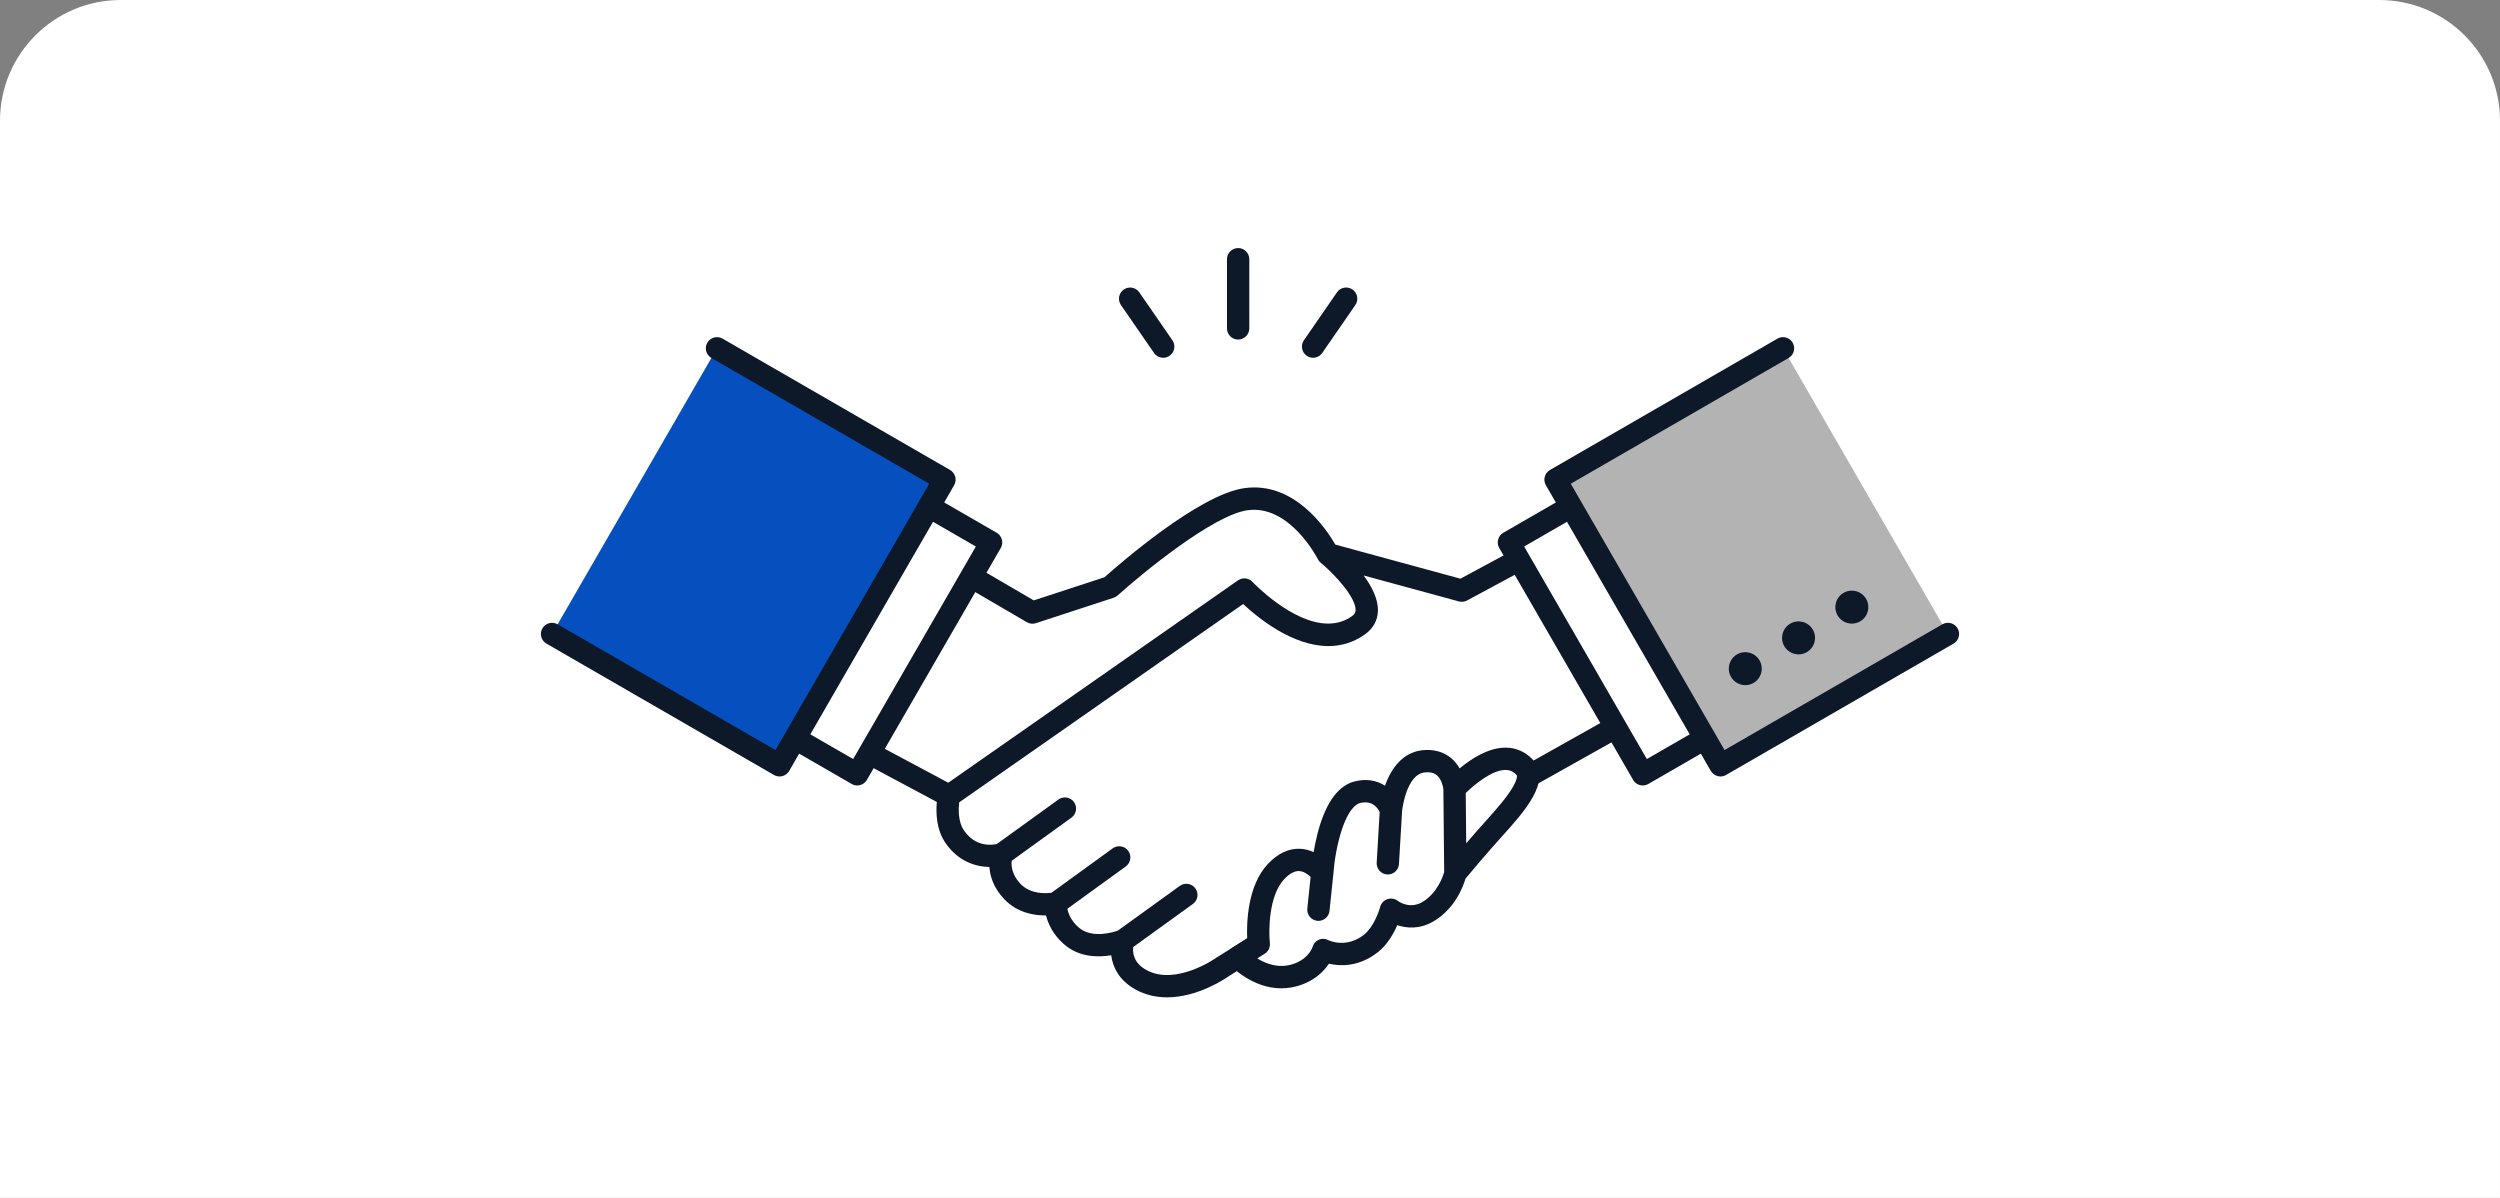
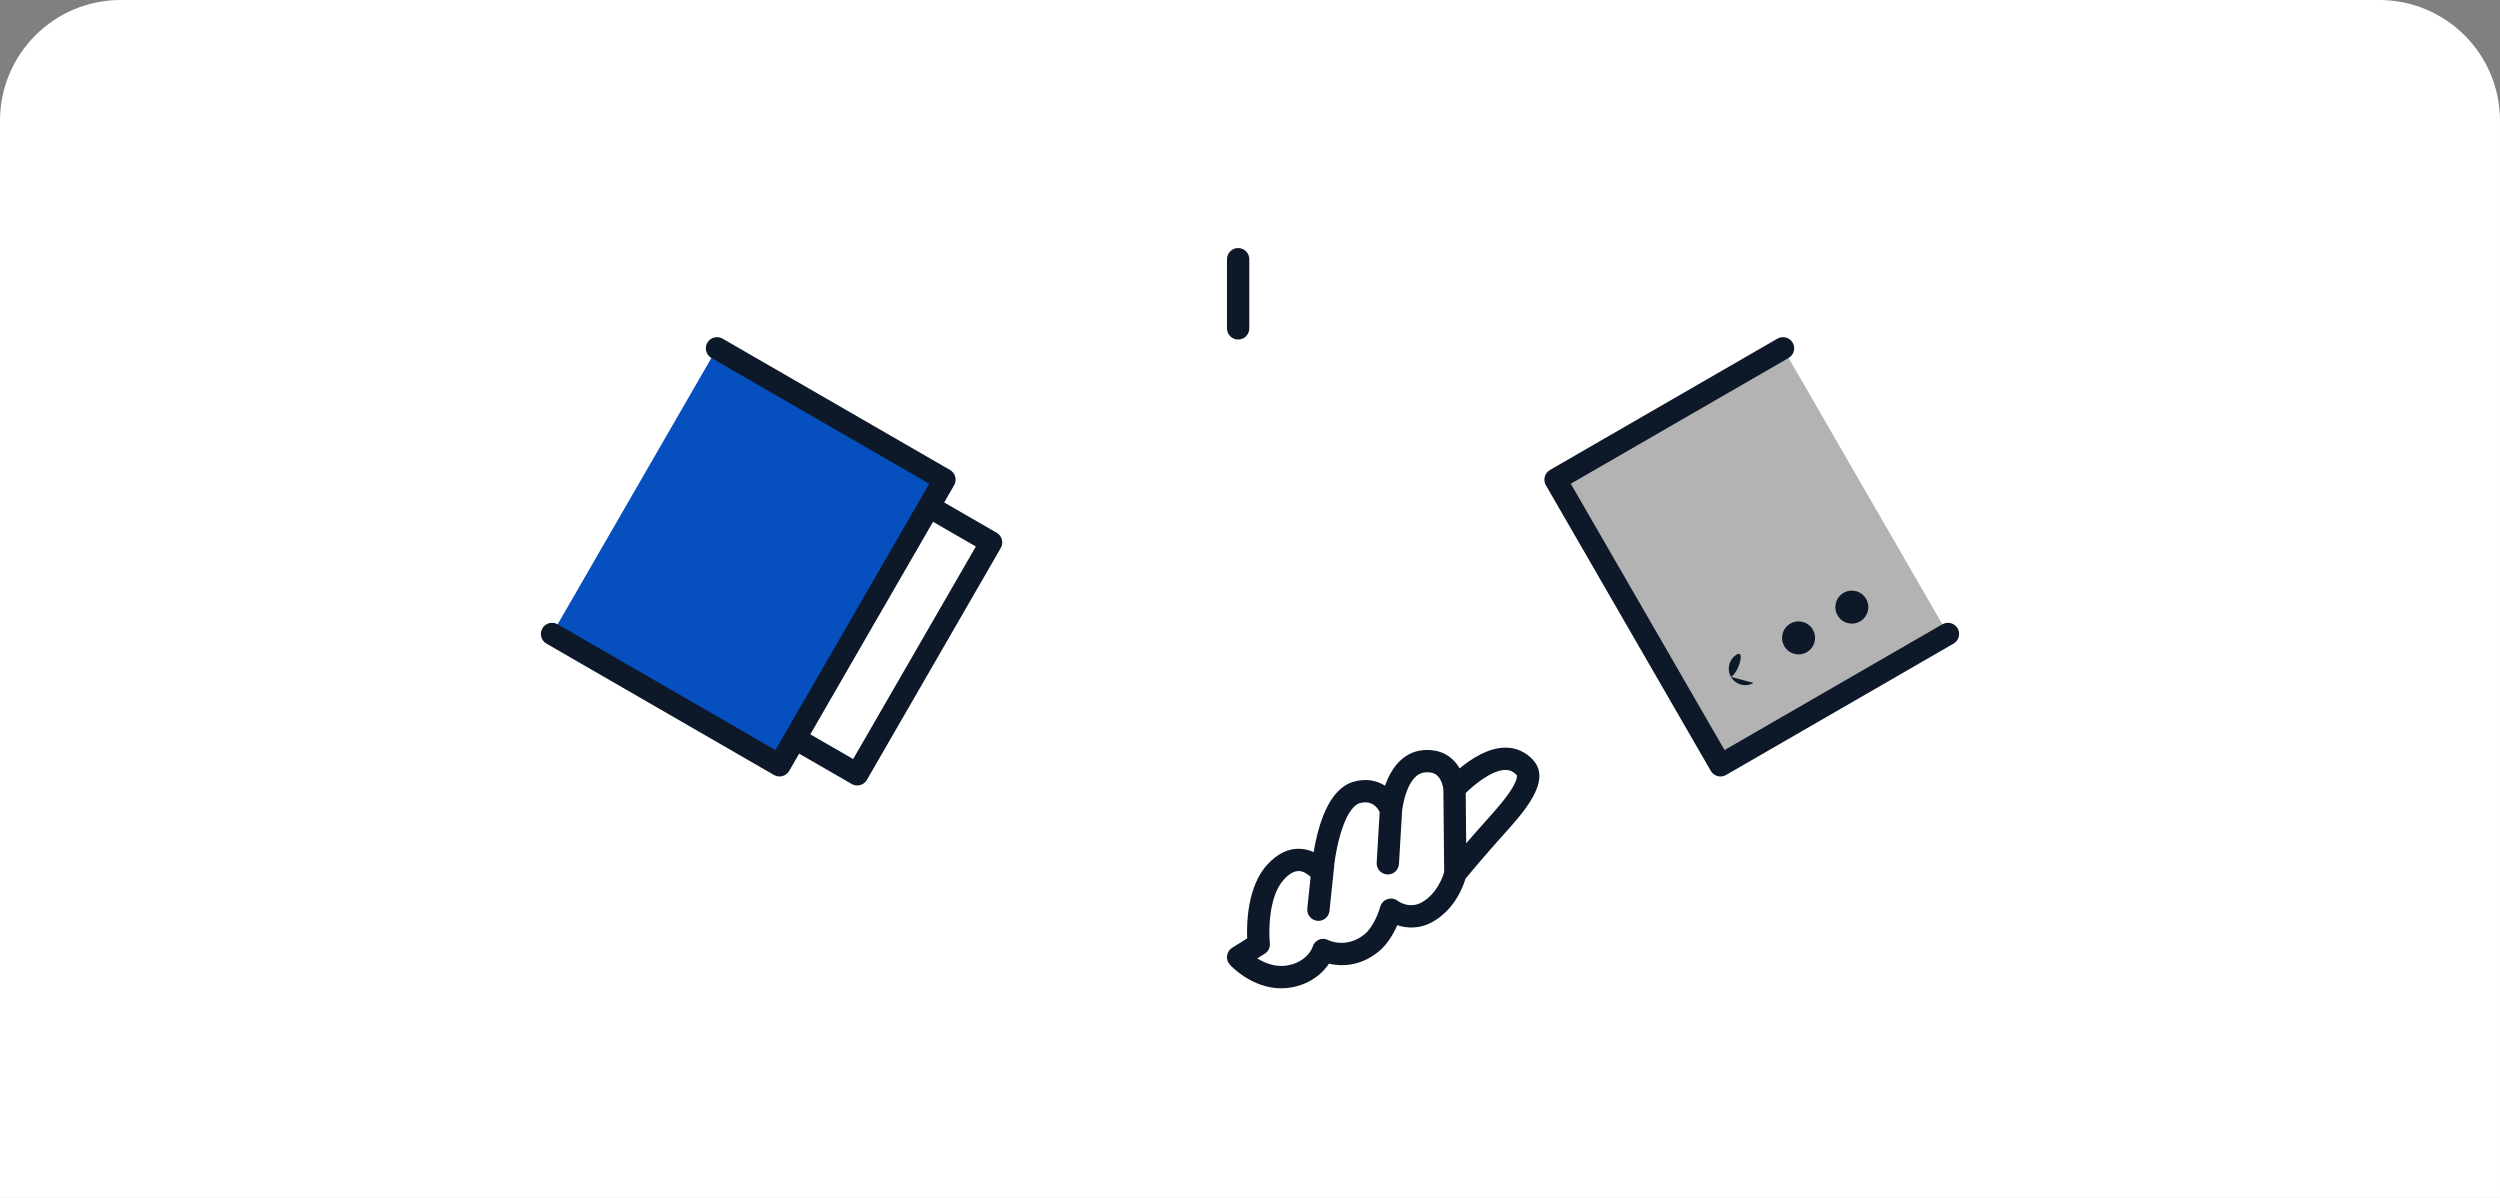
<svg xmlns="http://www.w3.org/2000/svg" id="_メリット" data-name="メリット" width="480" height="230" viewBox="0 0 480 230">
  <rect x="0" y="0" width="480" height="230" fill="#808080" stroke="none" />
  <defs>
    <style>
      .cls-1 {
        fill: #0550be;
      }

      .cls-2 {
        fill: #fff;
      }

      .cls-3 {
        fill: #0d1828;
      }

      .cls-4 {
        fill: #b3b3b3;
      }
    </style>
  </defs>
  <path class="cls-2" d="M480,230H0V23.188C0,10.382,10.382,0,23.188,0h433.624c12.806,0,23.188,10.382,23.188,23.188v206.812Z" />
  <g id="icon">
    <path class="cls-2" d="M325.298,89.335l-44.63,24.068-25.73-7.013s-5.953-11.962-15.759-10.539c-8.72,1.266-26.018,16.877-26.018,16.877l-14.927,4.883-46.674-27.245-20.197,35.273,50.847,27.158s-1.093,4.631,1.068,7.812c3.539,5.208,9.047,3.405,9.047,3.405,0,0-1.302,3.589,2.003,7.111,3.305,3.522,8.413,2.303,8.413,2.303,0,0-.376,3.291,2.904,6.209,3.939,3.505,10.015.935,10.015.935,0,0-1.552,4.824,3.405,7.545,6.937,3.807,15.623-2.434,15.623-2.434l56.96-35.637,52.433-29.433-18.784-31.277Z" />
-     <path class="cls-3" d="M345.919,119.509l-18.784-31.278c-.589-.982-1.847-1.326-2.854-.783l-43.876,23.661-24.023-6.547c-1.705-2.964-7.86-12.229-17.51-10.832-8.683,1.26-23.848,14.462-26.805,17.101l-13.583,4.444-45.842-26.76c-.494-.288-1.082-.367-1.633-.22-.552.147-1.022.509-1.306,1.005l-20.197,35.273c-.288.502-.36,1.1-.2,1.657.16.557.539,1.025,1.05,1.298l49.516,26.447c-.184,1.944-.145,5.215,1.636,7.836,2.418,3.559,5.791,4.604,8.453,4.65.124,1.733.772,3.96,2.806,6.128,2.546,2.712,5.862,3.197,8.07,3.179.413,1.672,1.389,3.692,3.384,5.467,2.897,2.578,6.56,2.607,9.129,2.174.287,2.249,1.497,4.834,4.685,6.583,1.978,1.086,4.044,1.497,6.04,1.497,5.857,0,11.115-3.545,11.801-4.026l56.866-35.577,52.388-29.408c.505-.284.874-.759,1.022-1.319.148-.56.064-1.156-.234-1.652ZM134.32,124.789l18.027-31.483,44.808,26.156c.53.309,1.165.377,1.747.186l14.926-4.884c.285-.093.547-.245.769-.446,4.679-4.221,18.272-15.386,24.891-16.347,8.126-1.181,13.482,9.27,13.533,9.373.003.006.006.011.009.016.023.045.049.089.075.132.011.019.021.038.033.056.035.055.074.108.115.16.004.006.008.012.013.018.046.058.095.113.148.166.008.008.016.015.024.022.043.043.088.085.135.124,2.836,2.35,6.789,6.739,6.701,9.139-.013.339-.103.709-.676,1.116-1.439,1.022-3.001,1.438-4.593,1.438-6.94,0-14.432-7.905-14.522-8.002-.728-.781-1.919-.907-2.794-.296l-55.626,38.854-47.741-25.499ZM290.6,148.178c-.03.017-.059.034-.088.052l-56.96,35.636c-.036.023-.076.049-.111.074-.076.054-7.692,5.4-13.345,2.298-2.498-1.371-2.641-3.372-2.516-4.41l11.451-8.265c.96-.692,1.176-2.032.483-2.991-.692-.959-2.032-1.176-2.991-.483l-11.89,8.582c-.925.331-5.036,1.616-7.564-.634-1.489-1.325-1.973-2.703-2.128-3.557l11.207-8.125c.958-.695,1.171-2.034.477-2.992-.695-.958-2.035-1.17-2.992-.477l-11.75,8.519c-1.041.144-4.035.34-5.991-1.746-1.673-1.783-1.746-3.523-1.647-4.387l11.474-8.291c.959-.693,1.175-2.032.482-2.991-.693-.959-2.032-1.175-2.991-.482l-11.818,8.54c-1.005.226-4.13.609-6.339-2.642-1.081-1.592-1.057-3.978-.883-5.361l54.509-38.074c2.778,2.599,9.454,8.077,16.369,8.076,2.365,0,4.759-.641,7.032-2.257,1.554-1.104,2.41-2.644,2.476-4.454.084-2.294-1.169-4.726-2.737-6.849l18.286,4.984c.53.145,1.096.08,1.58-.182l42.829-23.097,16.595,27.632-50.509,28.353Z" />
    <g>
      <path class="cls-2" d="M279.426,167.699s3.76-4.561,7.542-8.747c4.162-4.606,7.961-9.218,5.814-11.575-4.965-5.45-13.513,4.033-13.513,4.033,0,0-.402-5.796-5.919-5.238-5.517.559-6.285,9.376-6.285,9.376,0,0-1.676-4.871-6.757-3.352-5.5,1.938-6.442,15.451-6.442,15.451,0,0-3.981-5.547-8.904-.262-4.292,4.607-3.28,13.923-3.28,13.923l-3.959,2.477s5.248,5.756,11.795,3.137c3.713-1.485,4.557-4.504,4.557-4.504,0,0,4.586,2.388,9.227-1.339,2.643-2.122,3.763-6.413,3.763-6.413,0,0,3.349,2.6,7.123.367,4.19-2.479,5.238-7.333,5.238-7.333Z" />
      <path class="cls-3" d="M294.366,145.933c-1.424-1.563-3.26-2.388-5.31-2.388h-.02c-3.312.009-6.598,2.164-8.787,3.988-.392-.687-.915-1.372-1.613-1.961-1.447-1.22-3.349-1.75-5.501-1.532-3.848.39-6.067,3.57-7.217,6.809-1.578-1-3.67-1.47-6.223-.707-.033.01-.066.021-.098.032-2.998,1.057-5.235,4.402-6.648,9.944-.314,1.232-.552,2.432-.731,3.494-.725-.335-1.553-.581-2.474-.64-2.257-.14-4.391.849-6.35,2.952-3.884,4.169-4.054,11.266-3.935,14.246l-2.873,1.798c-.539.337-.9.896-.986,1.525-.086.63.111,1.265.539,1.734.206.226,4.212,4.531,9.872,4.531,1.35,0,2.794-.245,4.303-.848,2.375-.95,3.925-2.496,4.843-3.879,2.196.505,5.839.646,9.486-2.283,1.762-1.415,2.929-3.488,3.633-5.11,1.772.585,4.299.837,7.003-.763,4.09-2.42,5.651-6.652,6.095-8.17.956-1.15,4.079-4.882,7.183-8.317,3.988-4.413,9.45-10.458,5.808-14.454ZM273.098,173.187c-2.392,1.415-4.504-.056-4.718-.215-.568-.441-1.319-.565-2-.335-.681.23-1.202.788-1.386,1.482-.268,1.009-1.335,3.925-3.033,5.288-3.44,2.763-6.775,1.169-6.895,1.109-.584-.304-1.267-.357-1.865-.086-.595.269-1.025.761-1.184,1.393-.074.217-.779,2.102-3.293,3.108-2.942,1.177-5.593.167-7.327-.918l1.423-.891c.695-.435,1.08-1.23.994-2.045-.247-2.326-.24-9.06,2.717-12.233,1.034-1.11,2.013-1.65,2.924-1.597.865.048,1.669.624,2.184,1.113l-.635,6.082c-.123,1.177.731,2.231,1.908,2.354.076.008.151.012.225.012,1.083,0,2.013-.819,2.128-1.92l.733-7.019c.002-.015.001-.03.002-.046,0-.009.003-.018.004-.027.354-5.005,2.13-12.493,4.973-13.565,2.416-.695,3.513.832,3.921,1.681l-.573,9.72c-.07,1.181.831,2.195,2.013,2.265.043.003.086.004.128.004,1.126,0,2.07-.878,2.137-2.016l.599-10.164c.033-.312.809-7.059,4.365-7.419.993-.099,1.74.074,2.293.533.896.743,1.214,2.161,1.268,2.682l.154,15.919c-.236.831-1.312,4.052-4.183,5.75ZM290.399,151.227c-1.115,1.878-3.072,4.132-5.021,6.289-1.342,1.486-2.687,3.025-3.866,4.394l-.093-9.646c1.598-1.58,5.018-4.43,7.631-4.434h.005c.846,0,1.527.314,2.142.989.147.162.061.959-.799,2.407Z" />
    </g>
    <g>
      <rect class="cls-2" x="290.738" y="102.362" width="51.406" height="32.059" transform="translate(260.751 -214.851) rotate(60)" />
-       <path class="cls-3" d="M315.413,150.808c-.74,0-1.46-.384-1.857-1.072l-25.703-44.519c-.592-1.025-.241-2.335.784-2.927l27.763-16.029c1.025-.591,2.335-.24,2.927.784l25.703,44.519c.284.492.361,1.077.214,1.626-.147.549-.506,1.017-.998,1.301l-27.764,16.029c-.337.195-.706.287-1.069.287ZM292.635,104.931l23.56,40.808,24.053-13.887-23.56-40.808-24.053,13.887Z" />
    </g>
    <g>
      <rect class="cls-4" x="311.117" y="75.24" width="50.435" height="63.332" transform="translate(-8.393 182.49) rotate(-30)" />
      <path class="cls-3" d="M330.329,149.081c-.186,0-.372-.024-.555-.073-.549-.147-1.017-.506-1.301-.998l-31.666-54.847c-.592-1.025-.241-2.335.784-2.927l43.678-25.218c1.025-.592,2.335-.24,2.927.784s.241,2.335-.784,2.927l-41.823,24.147,29.523,51.136,41.823-24.147c1.025-.591,2.335-.24,2.927.784.592,1.025.241,2.335-.784,2.927l-43.678,25.218c-.329.19-.699.287-1.071.287Z" />
    </g>
    <g>
      <path class="cls-3" d="M357.136,119.308c-1.514.874-3.449.355-4.323-1.158-.874-1.514-.355-3.449,1.158-4.323,1.514-.874,3.449-.355,4.323,1.158s.355,3.449-1.158,4.323Z" />
      <path class="cls-3" d="M346.905,125.215c-1.514.874-3.449.355-4.323-1.158-.874-1.514-.355-3.449,1.158-4.323,1.514-.874,3.449-.355,4.323,1.158.874,1.514.355,3.449-1.158,4.323Z" />
-       <path class="cls-3" d="M336.675,131.122c-1.514.874-3.449.355-4.323-1.158s-.355-3.449,1.158-4.323c1.514-.874,3.449-.355,4.323,1.158s.355,3.449-1.158,4.323Z" />
+       <path class="cls-3" d="M336.675,131.122c-1.514.874-3.449.355-4.323-1.158s-.355-3.449,1.158-4.323s.355,3.449-1.158,4.323Z" />
    </g>
    <g>
-       <rect class="cls-2" x="137.856" y="102.362" width="51.406" height="32.059" transform="translate(347.868 35.941) rotate(120)" />
      <path class="cls-3" d="M164.587,150.808c-.363,0-.732-.093-1.069-.287l-27.764-16.029c-.492-.284-.851-.752-.998-1.301-.147-.549-.07-1.134.214-1.626l25.703-44.519c.592-1.025,1.903-1.375,2.927-.784l27.763,16.029c1.025.592,1.376,1.902.784,2.927l-25.703,44.519c-.397.687-1.117,1.072-1.857,1.072ZM139.752,131.852l24.053,13.887,23.56-40.808-24.053-13.887-23.56,40.808Z" />
    </g>
    <g>
      <rect class="cls-1" x="111.999" y="81.688" width="63.332" height="50.435" transform="translate(-20.75 177.871) rotate(-60)" />
      <path class="cls-3" d="M149.671,149.081c-.373,0-.743-.097-1.071-.287l-43.678-25.218c-1.025-.592-1.376-1.902-.784-2.927.592-1.025,1.902-1.375,2.927-.784l41.823,24.147,29.523-51.136-41.823-24.147c-1.025-.592-1.376-1.902-.784-2.927.592-1.025,1.902-1.375,2.927-.784l43.678,25.218c1.025.592,1.376,1.902.784,2.927l-31.666,54.847c-.284.492-.752.851-1.301.998-.183.049-.369.073-.555.073Z" />
    </g>
    <g>
      <path class="cls-3" d="M237.723,65.194h0c-1.183,0-2.143-.959-2.143-2.143v-13.283c0-1.183.96-2.143,2.143-2.143h0c1.183,0,2.143.959,2.143,2.143v13.283c0,1.183-.96,2.143-2.143,2.143Z" />
-       <path class="cls-3" d="M252.109,68.691c-.42,0-.844-.123-1.215-.38-.974-.672-1.218-2.007-.546-2.98l6.352-9.201c.672-.974,2.006-1.218,2.98-.546.974.672,1.218,2.007.546,2.98l-6.352,9.201c-.416.602-1.085.925-1.765.925Z" />
-       <path class="cls-3" d="M223.338,68.691c-.681,0-1.349-.323-1.765-.925l-6.352-9.201c-.672-.974-.428-2.308.546-2.98.975-.672,2.309-.428,2.98.546l6.352,9.201c.672.974.428,2.308-.546,2.98-.372.257-.796.38-1.215.38Z" />
    </g>
  </g>
</svg>